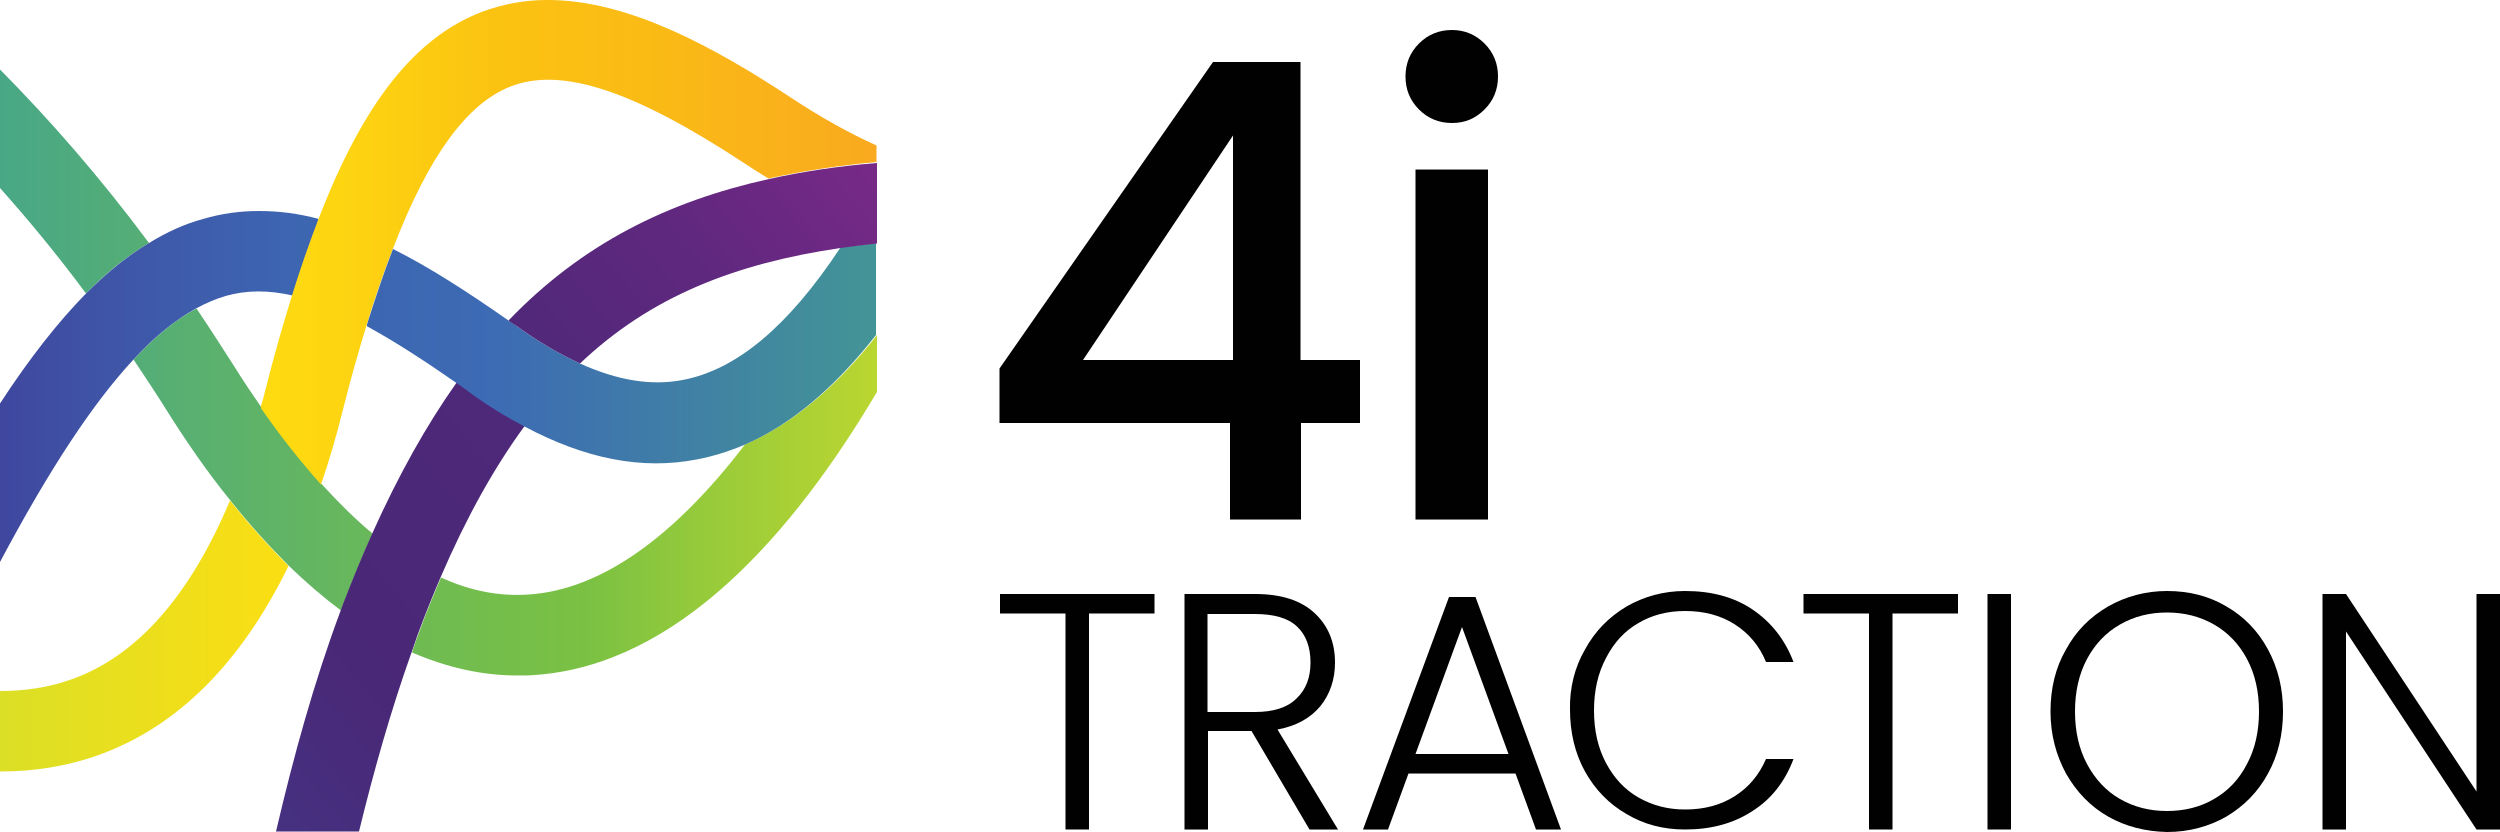
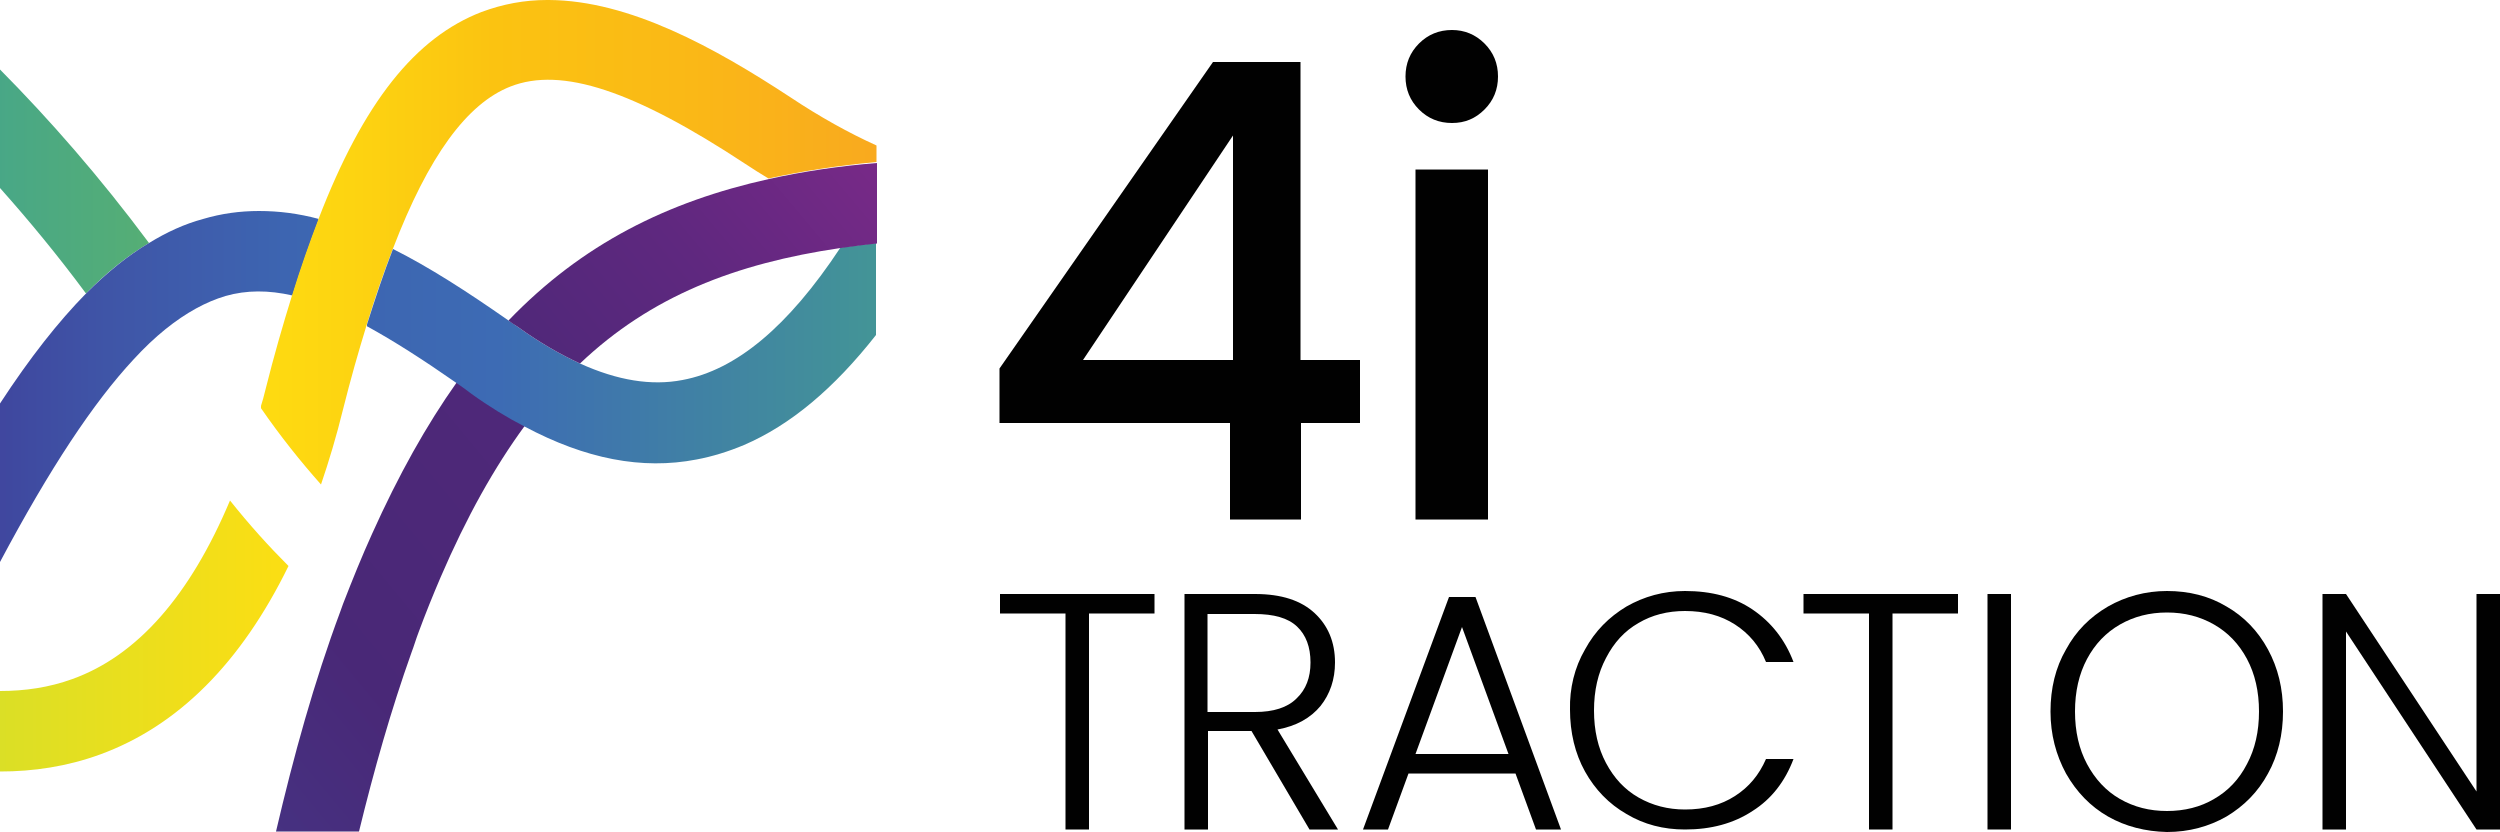
<svg xmlns="http://www.w3.org/2000/svg" xmlns:xlink="http://www.w3.org/1999/xlink" version="1.1" id="Layer_1" x="0px" y="0px" viewBox="0 0 500 166.3" style="enable-background:new 0 0 500 166.3;" xml:space="preserve">
  <style type="text/css">
	.st0{fill:#010101;}
	.st1{clip-path:url(#SVGID_2_);fill:#010101;}
	.st2{clip-path:url(#SVGID_4_);fill:url(#SVGID_5_);}
	.st3{clip-path:url(#SVGID_7_);fill:url(#SVGID_8_);}
	.st4{clip-path:url(#SVGID_10_);fill:url(#SVGID_11_);}
	.st5{clip-path:url(#SVGID_13_);fill:url(#SVGID_14_);}
	.st6{clip-path:url(#SVGID_16_);fill:url(#SVGID_17_);}
	.st7{clip-path:url(#SVGID_19_);fill:url(#SVGID_20_);}
	.st8{clip-path:url(#SVGID_22_);fill:url(#SVGID_23_);}
	.st9{clip-path:url(#SVGID_25_);fill:url(#SVGID_26_);}
	.st10{clip-path:url(#SVGID_28_);fill:url(#SVGID_29_);}
</style>
  <path class="st0" d="M199.9,84.6V73.7l42.7-61.3h17.5V72H272v12.6h-11.8v19.3H246V84.6H199.9z M246.6,27.1l-30,44.9h30V27.1z" />
  <g>
    <defs>
      <rect id="SVGID_1_" width="500" height="166.3" />
    </defs>
    <clipPath id="SVGID_2_">
      <use xlink:href="#SVGID_1_" style="overflow:visible;" />
    </clipPath>
    <path class="st1" d="M283.8,21.9c-1.8-1.8-2.7-4-2.7-6.6c0-2.6,0.9-4.8,2.7-6.6c1.8-1.8,4-2.7,6.6-2.7c2.5,0,4.7,0.9,6.5,2.7   c1.8,1.8,2.7,4,2.7,6.6c0,2.6-0.9,4.8-2.7,6.6c-1.8,1.8-3.9,2.7-6.5,2.7C287.8,24.6,285.6,23.7,283.8,21.9 M297.6,103.9h-14.5V33.9   h14.5V103.9z" />
    <polygon class="st1" points="230.9,118.8 230.9,122.7 217.8,122.7 217.8,165.9 213.1,165.9 213.1,122.7 200,122.7 200,118.8  " />
    <path class="st1" d="M261.9,165.9l-11.6-19.7h-8.7v19.7h-4.7v-47.1H251c5.3,0,9.2,1.3,11.9,3.8c2.7,2.5,4.1,5.8,4.1,9.9   c0,3.4-1,6.3-2.9,8.7c-2,2.4-4.8,4-8.6,4.7l12.1,20H261.9z M241.5,142.4h9.5c3.7,0,6.5-0.9,8.3-2.7c1.9-1.8,2.8-4.2,2.8-7.2   c0-3.1-0.9-5.5-2.7-7.2c-1.8-1.7-4.6-2.5-8.5-2.5h-9.4V142.4z" />
    <path class="st1" d="M303.1,154.7h-21.4l-4.1,11.2h-5l17.2-46.5h5.3l17.1,46.5h-5L303.1,154.7z M301.7,150.8l-9.3-25.4l-9.3,25.4   H301.7z" />
    <path class="st1" d="M317,129.9c2-3.7,4.8-6.5,8.3-8.6c3.5-2,7.4-3.1,11.7-3.1c5.3,0,9.8,1.2,13.5,3.7c3.7,2.5,6.5,6,8.2,10.5h-5.5   c-1.3-3.2-3.4-5.7-6.2-7.5c-2.8-1.8-6.1-2.7-10-2.7c-3.5,0-6.6,0.8-9.3,2.4c-2.8,1.6-4.9,3.9-6.5,7c-1.6,3-2.4,6.5-2.4,10.5   c0,4,0.8,7.5,2.4,10.5c1.6,3,3.7,5.3,6.5,6.9c2.8,1.6,5.9,2.4,9.3,2.4c3.9,0,7.2-0.9,10-2.7c2.8-1.8,4.8-4.2,6.2-7.4h5.5   c-1.7,4.5-4.4,8-8.2,10.4c-3.8,2.5-8.3,3.7-13.5,3.7c-4.3,0-8.2-1-11.7-3.1c-3.5-2-6.3-4.9-8.3-8.5c-2-3.6-3-7.8-3-12.4   C313.9,137.7,314.9,133.5,317,129.9" />
    <polygon class="st1" points="391.6,118.8 391.6,122.7 378.5,122.7 378.5,165.9 373.8,165.9 373.8,122.7 360.7,122.7 360.7,118.8     " />
    <rect x="397.5" y="118.8" class="st1" width="4.7" height="47.1" />
    <path class="st1" d="M421.6,163.3c-3.5-2-6.3-4.9-8.4-8.6c-2-3.7-3.1-7.8-3.1-12.4c0-4.6,1-8.8,3.1-12.4c2-3.7,4.8-6.5,8.4-8.6   c3.5-2,7.5-3.1,11.8-3.1c4.4,0,8.4,1,11.9,3.1c3.5,2,6.3,4.9,8.3,8.6c2,3.7,3,7.8,3,12.4c0,4.6-1,8.8-3,12.4   c-2,3.7-4.8,6.5-8.3,8.6c-3.5,2-7.5,3.1-11.9,3.1C429.1,166.3,425.1,165.3,421.6,163.3 M442.8,159.8c2.8-1.6,5-3.9,6.6-7   c1.6-3,2.4-6.5,2.4-10.5c0-4-0.8-7.5-2.4-10.5c-1.6-3-3.8-5.3-6.6-6.9c-2.8-1.6-5.9-2.4-9.4-2.4c-3.5,0-6.6,0.8-9.4,2.4   c-2.8,1.6-5,3.9-6.6,6.9c-1.6,3-2.4,6.5-2.4,10.5c0,4,0.8,7.5,2.4,10.5c1.6,3,3.8,5.4,6.6,7c2.8,1.6,5.9,2.4,9.4,2.4   C436.9,162.2,440.1,161.4,442.8,159.8" />
    <polygon class="st1" points="500,165.9 495.3,165.9 469.2,126.3 469.2,165.9 464.5,165.9 464.5,118.8 469.2,118.8 495.3,158.3    495.3,118.8 500,118.8  " />
  </g>
  <g>
    <defs>
      <path id="SVGID_3_" d="M0,37.6C5.7,44,11.5,51,17.2,58.7c4.2-4.3,8.4-7.6,12.6-10.1C19.9,35.3,9.9,23.9,0,13.9V37.6z" />
    </defs>
    <clipPath id="SVGID_4_">
      <use xlink:href="#SVGID_3_" style="overflow:visible;" />
    </clipPath>
    <linearGradient id="SVGID_5_" gradientUnits="userSpaceOnUse" x1="0" y1="166.33" x2="1" y2="166.33" gradientTransform="matrix(284.347 0 0 -284.347 -40.176 47331.664)">
      <stop offset="0" style="stop-color:#42A48F" />
      <stop offset="9.079110e-02" style="stop-color:#42A48F" />
      <stop offset="0.538" style="stop-color:#7AC143" />
      <stop offset="0.75" style="stop-color:#9CCC3A" />
      <stop offset="0.947" style="stop-color:#B8D433" />
      <stop offset="1" style="stop-color:#B8D433" />
    </linearGradient>
    <rect y="13.9" class="st2" width="29.8" height="44.7" />
  </g>
  <g>
    <defs>
      <path id="SVGID_6_" d="M149,88.9c-14.3,18.7-29,29.1-43.3,30c-5.8,0.4-11.6-0.7-17.5-3.4c-1.5,3.5-3,7.1-4.4,11    c-0.5,1.3-1,2.7-1.4,4c7,3,14,4.6,21.1,4.6c1.1,0,2.3,0,3.4-0.1c28.5-1.9,51.6-28,68.6-56.8V66.9C167,77.7,158.2,84.9,149,88.9" />
    </defs>
    <clipPath id="SVGID_7_">
      <use xlink:href="#SVGID_6_" style="overflow:visible;" />
    </clipPath>
    <linearGradient id="SVGID_8_" gradientUnits="userSpaceOnUse" x1="0" y1="166.33" x2="1" y2="166.33" gradientTransform="matrix(251.552 0 0 -251.552 -44.842 41941.688)">
      <stop offset="0" style="stop-color:#42A48F" />
      <stop offset="0.643" style="stop-color:#7AC143" />
      <stop offset="0.744" style="stop-color:#98CB3A" />
      <stop offset="0.914" style="stop-color:#C5D92D" />
      <stop offset="1" style="stop-color:#D7DF28" />
    </linearGradient>
-     <rect x="82.3" y="66.9" class="st3" width="93.1" height="68.2" />
  </g>
  <g>
    <defs>
-       <path id="SVGID_9_" d="M26.7,71.9c2.1,3.2,4.3,6.4,6.4,9.8c4.2,6.7,8.5,12.9,12.9,18.3c3.9,4.9,7.8,9.2,11.7,13.1    c3.5,3.4,7,6.4,10.5,9c0.2-0.5,0.3-0.9,0.5-1.4c1.9-4.9,3.8-9.6,5.8-14c-3.4-2.8-6.7-6.1-10.1-9.8c-4-4.5-8.1-9.6-12.1-15.4    c-1.8-2.6-3.7-5.4-5.5-8.3c-2.5-3.9-5-7.8-7.5-11.5C35.1,63.9,31,67.3,26.7,71.9" />
-     </defs>
+       </defs>
    <clipPath id="SVGID_10_">
      <use xlink:href="#SVGID_9_" style="overflow:visible;" />
    </clipPath>
    <linearGradient id="SVGID_11_" gradientUnits="userSpaceOnUse" x1="0" y1="166.33" x2="1" y2="166.33" gradientTransform="matrix(306.478 0 0 -306.478 -35.107 51068.391)">
      <stop offset="0" style="stop-color:#42A48F" />
      <stop offset="7.160770e-02" style="stop-color:#42A48F" />
      <stop offset="0.486" style="stop-color:#7AC143" />
      <stop offset="0.584" style="stop-color:#8CC73E" />
      <stop offset="0.861" style="stop-color:#B9D52F" />
      <stop offset="1" style="stop-color:#CBDB2A" />
    </linearGradient>
    <rect x="26.7" y="61.7" class="st4" width="47.8" height="60.5" />
  </g>
  <g>
    <defs>
      <path id="SVGID_12_" d="M74.4,106.8c-2,4.4-3.9,9.1-5.8,14c-0.2,0.5-0.3,0.9-0.5,1.4c-5.3,14.2-9.4,29.1-12.9,44.1h16.6    c3-12.3,6.4-24.3,10.5-35.8c0.5-1.3,0.9-2.7,1.4-4c1.4-3.8,2.9-7.5,4.4-11c5.2-12.1,10.8-22.1,16.9-30.4    c-3.5-1.9-7.1-4.1-10.7-6.6c-1-0.7-2-1.4-2.9-2.1C85.3,85,79.7,95,74.4,106.8" />
    </defs>
    <clipPath id="SVGID_13_">
      <use xlink:href="#SVGID_12_" style="overflow:visible;" />
    </clipPath>
    <linearGradient id="SVGID_14_" gradientUnits="userSpaceOnUse" x1="0" y1="166.333" x2="1" y2="166.333" gradientTransform="matrix(220.788 -185.263 -185.263 -220.788 30807.41 36919.684)">
      <stop offset="0" style="stop-color:#3E4DA1" />
      <stop offset="2.925749e-02" style="stop-color:#3F499C" />
      <stop offset="0.231" style="stop-color:#463181" />
      <stop offset="0.349" style="stop-color:#492877" />
      <stop offset="0.562" style="stop-color:#4F2879" />
      <stop offset="0.838" style="stop-color:#5F297F" />
      <stop offset="1" style="stop-color:#6C2A84" />
    </linearGradient>
    <polygon class="st5" points="11,113.6 84.5,52 149.3,129.2 75.8,190.9  " />
  </g>
  <g>
    <defs>
      <path id="SVGID_15_" d="M40.6,43.8c-3.7,1-7.2,2.6-10.8,4.8c-4.2,2.5-8.3,5.8-12.6,10.1C11.7,64.3,6,71.5,0,80.7v31.7    c10-18.8,18.7-31.9,26.7-40.5c4.3-4.7,8.5-8,12.5-10.2c2-1.1,3.9-1.9,5.9-2.5c4.2-1.2,8.6-1.2,13.4-0.1c1.7-5.5,3.5-10.6,5.3-15.3    c-4.1-1.1-8-1.6-12-1.6C48,42.2,44.3,42.7,40.6,43.8" />
    </defs>
    <clipPath id="SVGID_16_">
      <use xlink:href="#SVGID_15_" style="overflow:visible;" />
    </clipPath>
    <linearGradient id="SVGID_17_" gradientUnits="userSpaceOnUse" x1="0" y1="166.33" x2="1" y2="166.33" gradientTransform="matrix(281.659 0 0 -281.659 -62.363 46925.762)">
      <stop offset="0" style="stop-color:#413192" />
      <stop offset="0.111" style="stop-color:#413192" />
      <stop offset="0.152" style="stop-color:#403A97" />
      <stop offset="0.297" style="stop-color:#3F55A7" />
      <stop offset="0.425" style="stop-color:#3D65B1" />
      <stop offset="0.524" style="stop-color:#3D6BB4" />
      <stop offset="0.774" style="stop-color:#439596" />
      <stop offset="1" style="stop-color:#48B77E" />
    </linearGradient>
    <rect x="0" y="42.2" class="st6" width="63.7" height="70.3" />
  </g>
  <g>
    <defs>
      <path id="SVGID_18_" d="M14.5,135.8c-4.7,1.7-9.5,2.4-14.5,2.4v16.1h0c6.7,0,13.4-1,20-3.4c15.6-5.7,28.2-18.3,37.7-37.7    c-3.9-3.9-7.8-8.2-11.7-13.1C38,119.1,27.5,131.1,14.5,135.8" />
    </defs>
    <clipPath id="SVGID_19_">
      <use xlink:href="#SVGID_18_" style="overflow:visible;" />
    </clipPath>
    <linearGradient id="SVGID_20_" gradientUnits="userSpaceOnUse" x1="0" y1="166.33" x2="1" y2="166.33" gradientTransform="matrix(112.544 0 0 -112.544 -45.573 18846.602)">
      <stop offset="0" style="stop-color:#D7DF28" />
      <stop offset="0.347" style="stop-color:#D7DF28" />
      <stop offset="0.972" style="stop-color:#FFDE11" />
      <stop offset="1" style="stop-color:#FFDE11" />
    </linearGradient>
    <rect x="0" y="100.1" class="st7" width="57.7" height="54.3" />
  </g>
  <g>
    <defs>
      <path id="SVGID_21_" d="M109.4,0c-4.5,0-8.8,0.8-13.1,2.4c-13.2,5.1-23.6,18-32.6,41.4c-1.8,4.7-3.6,9.8-5.3,15.3    c-1.8,5.8-3.6,12-5.3,18.8c-0.3,1.2-0.6,2.4-1,3.6c4,5.8,8.1,10.9,12.1,15.4c1.6-4.7,3.1-9.7,4.4-15c1.5-6,3.1-11.6,4.7-16.8    c1.7-5.6,3.5-10.8,5.3-15.4c7.1-18.5,14.8-29,23.5-32.4c10.2-4,24.7,0.8,47,15.5c1.5,1,3.1,2,4.6,2.9c6.8-1.5,14-2.6,21.6-3.3    v-3.3c-5.5-2.5-11.3-5.7-17.3-9.7C142.9,9.5,125.9,0.1,109.8,0H109.4z" />
    </defs>
    <clipPath id="SVGID_22_">
      <use xlink:href="#SVGID_21_" style="overflow:visible;" />
    </clipPath>
    <linearGradient id="SVGID_23_" gradientUnits="userSpaceOnUse" x1="0" y1="166.33" x2="1" y2="166.33" gradientTransform="matrix(138.229 0 0 -138.229 43.798 23040.152)">
      <stop offset="0" style="stop-color:#FFDE11" />
      <stop offset="0.19" style="stop-color:#FDD411" />
      <stop offset="0.397" style="stop-color:#FBC311" />
      <stop offset="0.665" style="stop-color:#FAB916" />
      <stop offset="1" style="stop-color:#F9A720" />
    </linearGradient>
    <rect x="52.2" y="0" class="st8" width="123.2" height="96.9" />
  </g>
  <g>
    <defs>
      <path id="SVGID_24_" d="M172.7,48.9c-1.6,0.2-3.1,0.4-4.6,0.6c0,0,0,0,0,0C157.6,65.4,147.2,74,136.5,76c-6.2,1.2-13,0.1-20.5-3.3    c-3.9-1.8-8.1-4.2-12.4-7.3c-0.7-0.5-1.3-0.9-1.9-1.3c-8.3-5.8-15.9-10.7-23.1-14.3c-1.8,4.6-3.5,9.7-5.3,15.4    c5.5,3,11.4,6.8,18,11.4c1,0.7,1.9,1.3,2.9,2.1c3.6,2.6,7.2,4.8,10.7,6.6c12.2,6.5,23.5,8.7,34.4,6.6c3.2-0.6,6.4-1.6,9.5-2.9    c9.3-4,18-11.3,26.4-22V48.6C174.5,48.7,173.6,48.8,172.7,48.9" />
    </defs>
    <clipPath id="SVGID_25_">
      <use xlink:href="#SVGID_24_" style="overflow:visible;" />
    </clipPath>
    <linearGradient id="SVGID_26_" gradientUnits="userSpaceOnUse" x1="0" y1="166.328" x2="1" y2="166.328" gradientTransform="matrix(299.323 0 0 -299.323 -53.711 49856.93)">
      <stop offset="0" style="stop-color:#413192" />
      <stop offset="8.739190e-02" style="stop-color:#413192" />
      <stop offset="0.13" style="stop-color:#403A97" />
      <stop offset="0.279" style="stop-color:#3F55A7" />
      <stop offset="0.411" style="stop-color:#3D65B1" />
      <stop offset="0.512" style="stop-color:#3D6BB4" />
      <stop offset="0.769" style="stop-color:#439596" />
      <stop offset="1" style="stop-color:#48B77E" />
    </linearGradient>
    <rect x="73.4" y="48.6" class="st9" width="102" height="45.2" />
  </g>
  <g>
    <defs>
      <path id="SVGID_27_" d="M153.8,35.8c-20.3,4.5-37.4,13-52.1,28.3c0.6,0.5,1.3,0.9,1.9,1.3c4.3,3.1,8.5,5.5,12.4,7.3    c14.1-13.4,31-20,52.1-23.1c1.5-0.2,3-0.4,4.6-0.6c0.9-0.1,1.8-0.2,2.7-0.3v-2.1v-3.2v-2.7v-8.1C167.8,33.2,160.6,34.3,153.8,35.8    " />
    </defs>
    <clipPath id="SVGID_28_">
      <use xlink:href="#SVGID_27_" style="overflow:visible;" />
    </clipPath>
    <linearGradient id="SVGID_29_" gradientUnits="userSpaceOnUse" x1="0" y1="166.341" x2="1" y2="166.341" gradientTransform="matrix(178.124 -149.464 -149.464 -178.124 24876.574 29785.898)">
      <stop offset="0" style="stop-color:#3E4DA1" />
      <stop offset="0.19" style="stop-color:#433D8F" />
      <stop offset="0.401" style="stop-color:#492877" />
      <stop offset="0.529" style="stop-color:#4F2879" />
      <stop offset="0.698" style="stop-color:#5F287F" />
      <stop offset="0.887" style="stop-color:#7A2988" />
      <stop offset="0.924" style="stop-color:#80298A" />
      <stop offset="1" style="stop-color:#80298A" />
    </linearGradient>
    <polygon class="st10" points="81.9,49.1 145,-3.8 195.2,56.1 132.2,109  " />
  </g>
</svg>